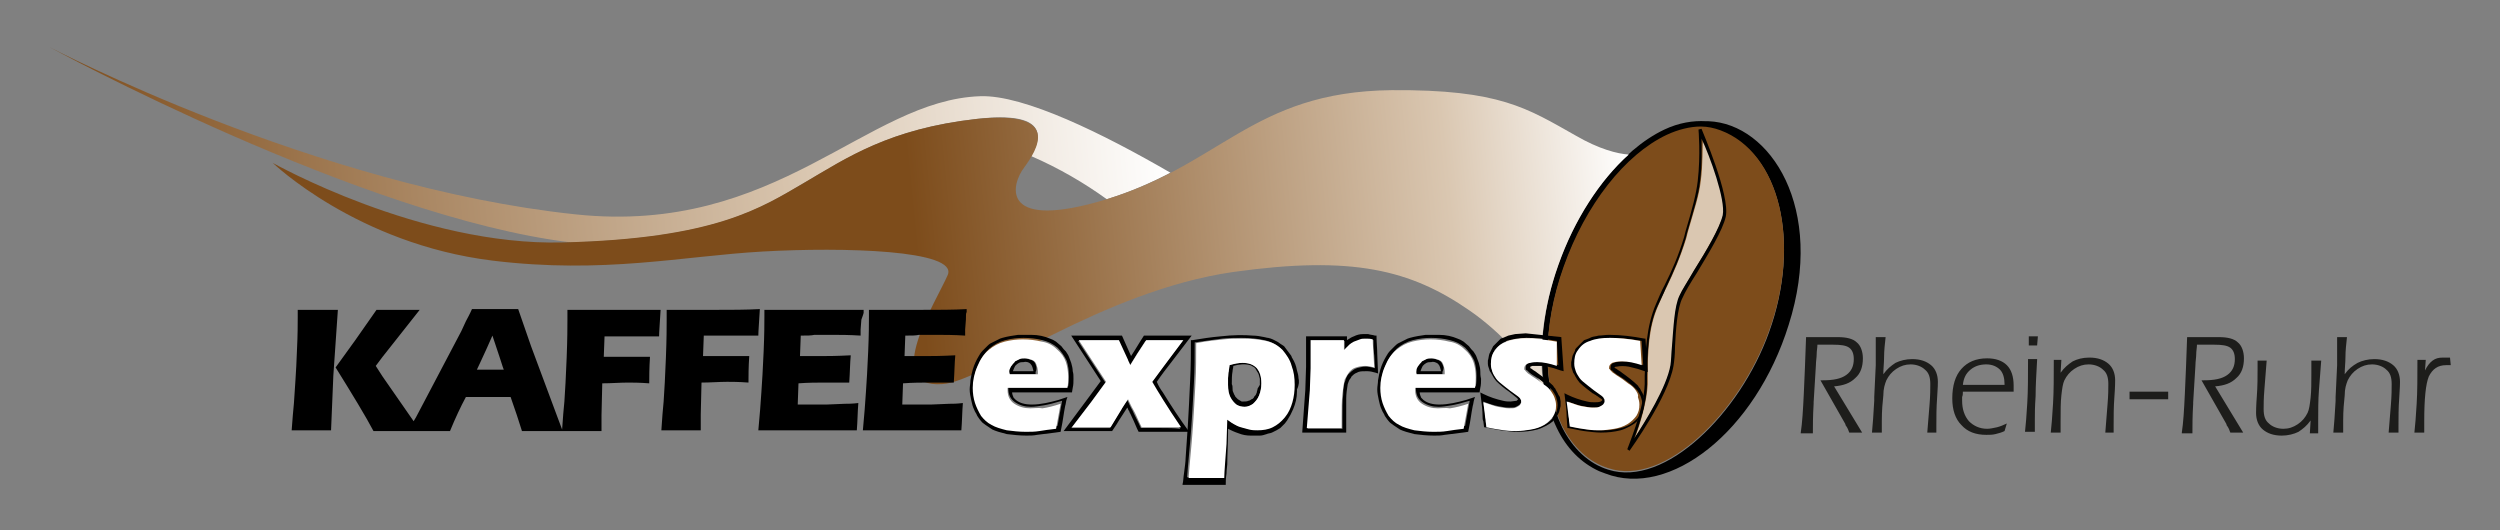
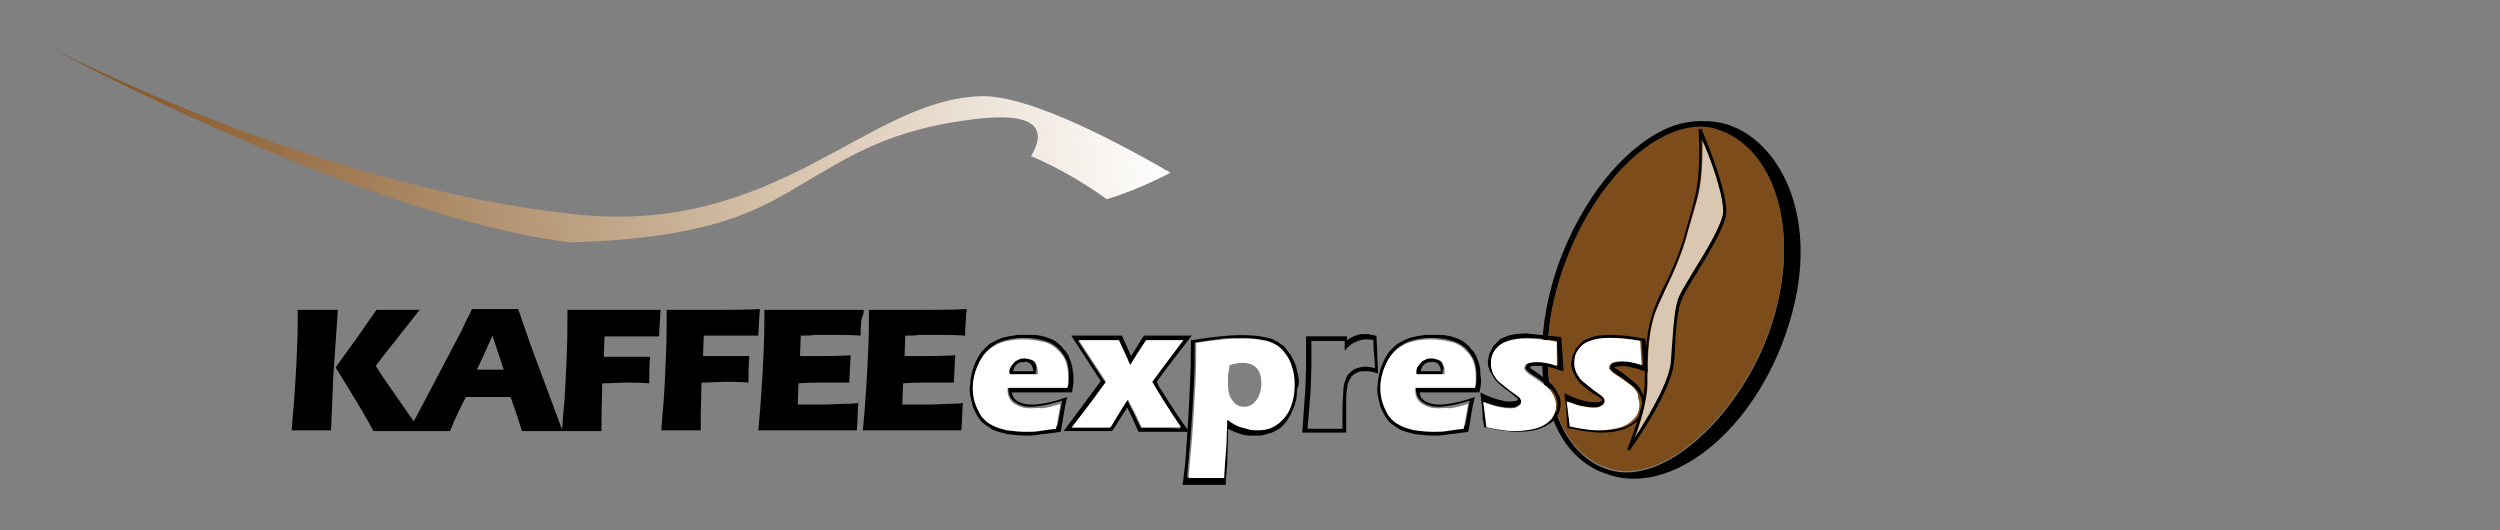
<svg xmlns="http://www.w3.org/2000/svg" version="1.1" id="Ebene_1" x="0px" y="0px" width="330px" height="70px" viewBox="0 0 330 70" style="enable-background:new 0 0 330 70;" xml:space="preserve">
  <rect x="0" y="0" width="330" height="70" fill="#808080" stroke="none" />
  <style type="text/css">
	.st0{fill:#7D4C1B;}
	.st1{fill:url(#SVGID_1_);}
	.st2{fill:url(#SVGID_00000181798328859831507690000010157947378307115166_);}
	.st3{fill:#DAC7B1;}
	.st4{fill:#FFFFFF;}
	.st5{fill:#1D1D1B;}
</style>
  <g>
    <g>
      <path d="M225.5,16c-0.1,0-0.2,0-0.3,0c-1.7-0.1-3.6,0.2-5.5,1.1c-5.7,2.7-11,9.5-14,17.8c-2.8,8-2.9,16-0.2,21.6    c1.3,2.7,3.2,4.6,5.6,5.7c0.3,0.1,0.5,0.2,0.8,0.3c8.5,3.3,19.8-5.5,24.2-19.6C241,27.5,233.7,16.3,225.5,16z M233.5,43.9    c-3.8,10.6-13.7,20.5-21.2,18.1c-2.6-0.8-4.7-2.8-6.1-5.6c-2.6-5.4-2.6-13.2,0.2-21c2.9-8.2,8.1-14.8,13.6-17.4    c1.6-0.7,3.1-1.1,4.5-1.1c0.9,0,1.8,0.2,2.6,0.5C234.9,20.1,237.8,32,233.5,43.9z" />
      <path class="st0" d="M227.1,17.2c-0.8-0.3-1.7-0.5-2.6-0.5c-1.4,0-3,0.4-4.5,1.1c-5.5,2.6-10.7,9.2-13.6,17.4    c-2.8,7.8-2.8,15.6-0.2,21c1.4,2.8,3.5,4.8,6.1,5.6c7.5,2.5,17.4-7.5,21.2-18.1C237.8,32,234.9,20.1,227.1,17.2z" />
      <g>
        <linearGradient id="SVGID_1_" gradientUnits="userSpaceOnUse" x1="7.563" y1="23.139" x2="153.075" y2="8.56">
          <stop offset="0" style="stop-color:#7D4C1B" />
          <stop offset="0.676" style="stop-color:#DAC7B1" />
          <stop offset="1" style="stop-color:#FFFFFF" />
        </linearGradient>
        <path class="st1" d="M106.2,24.1c5.7-3.3,11.2-7.1,22.7-8.4c9.4-1.1,8.7,2.4,7.2,4.9c3.7,1.6,7.1,3.6,10,5.7     c3.2-1,5.9-2.2,8.4-3.5c-8.8-5.1-19.3-10.3-25.1-10.1c-15.1,0.5-26.8,18.4-53.4,15.6C41.7,24.7,6.5,6.2,6.5,6.2     S47.8,28.7,75.4,32C94.7,31.4,100.6,27.4,106.2,24.1z" />
        <linearGradient id="SVGID_00000058567848447031191680000012525674401424964283_" gradientUnits="userSpaceOnUse" x1="37.462" y1="44.485" x2="215.608" y2="26.636">
          <stop offset="0.47" style="stop-color:#7D4C1B" />
          <stop offset="0.865" style="stop-color:#DAC7B1" />
          <stop offset="1" style="stop-color:#FFFFFF" />
        </linearGradient>
-         <path style="fill:url(#SVGID_00000058567848447031191680000012525674401424964283_);" d="M205.7,35c2.1-6,5.5-11.2,9.3-14.6     c-1.5-0.1-3.9-0.7-7-2.5c-6.4-3.6-10-6.1-24.3-6c-18.7,0.2-22.6,10.3-39,14.8c-12.7,3.5-11.2-2.4-9.5-4.6     c1.6-2.2,5.2-7.6-6.3-6.4c-11.5,1.3-17.1,5.1-22.7,8.4c-5.7,3.3-11.7,7.4-31.9,7.9c-18.8,0.5-38.3-10.5-38.3-10.5     S47.1,32.2,65,34.4c14.7,1.8,25.1-0.6,35.7-1.2c10.6-0.6,25.8-0.2,24.4,3.1c-1.4,3.3-8.9,15-0.7,14.4c5.3-0.3,21-12.3,38.4-14.8     c15.7-2.2,23.4-0.3,31.2,5.1c4.2,2.9,7.5,6.8,9.7,9.9C203.1,46.1,203.7,40.6,205.7,35z" />
        <g>
          <path class="st3" d="M224.5,23.9c-0.2,1.8-0.8,3.6-1.7,6.7l-0.2,0.8c-0.8,2.6-1.6,4.4-2.6,6.5c-0.4,0.7-0.7,1.5-1.1,2.4      c-1.3,2.9-1.4,6.2-1.4,9.3c0,0.4,0,0.7,0,1.1c-0.1,2.3-1,5.3-1.7,7.1c1.5-2.3,4.3-6.7,4.8-9.7c0.1-0.5,0.1-1.4,0.2-2.5      c0.2-2.3,0.3-5.2,1-6.7c0.3-0.7,1.1-1.9,1.9-3.3c1.5-2.5,3.4-5.6,3.8-7.3c0.5-2-1.7-7.8-2.7-10.2      C224.7,19.5,224.8,21.7,224.5,23.9z" />
          <path d="M224.6,17l-0.4,0.1c0,0,0.3,3.3-0.1,6.8c-0.2,1.7-0.7,3.6-1.6,6.6l-0.2,0.8c-0.8,2.6-1.6,4.4-2.6,6.4      c-0.4,0.7-0.7,1.5-1.1,2.4c-1.3,3-1.4,6.3-1.5,9.5c0,0.4,0,0.7,0,1.1c-0.1,3.4-2.3,8.5-2.3,8.6l0.3,0.2      c0.2-0.3,5.1-7.1,5.8-11.2c0.1-0.6,0.2-1.5,0.2-2.5c0.1-2.2,0.3-5.2,1-6.5c0.3-0.7,1-1.9,1.9-3.3c1.5-2.5,3.4-5.6,3.8-7.4      C228.4,25.8,224.7,17.3,224.6,17z M227.4,28.4c-0.4,1.7-2.2,4.8-3.8,7.3c-0.8,1.4-1.6,2.6-1.9,3.3c-0.7,1.4-0.8,4.3-1,6.7      c-0.1,1-0.1,1.9-0.2,2.5c-0.5,2.9-3.3,7.4-4.8,9.7c0.7-1.8,1.7-4.9,1.7-7.1c0-0.4,0-0.7,0-1.1c0.1-3.2,0.1-6.4,1.4-9.3      c0.4-0.9,0.8-1.6,1.1-2.4c1-2.1,1.8-3.9,2.6-6.5l0.2-0.8c0.9-3.1,1.5-4.9,1.7-6.7c0.3-2.3,0.2-4.4,0.2-5.7      C225.7,20.6,227.8,26.4,227.4,28.4z" />
        </g>
        <path d="M216.9,52.1c-0.1-0.3-0.3-0.5-0.4-0.8c-0.1-0.1-0.2-0.2-0.3-0.4c-0.6-0.6-1.4-1.2-2.1-1.7c-0.2-0.2-0.5-0.3-0.7-0.5     l-0.2-0.1c0,0-0.1-0.1-0.1-0.1c0,0,0,0,0,0c0.1-0.1,0.2-0.1,0.3-0.1c0.5-0.1,1-0.1,1.6,0c0.4,0.1,0.8,0.2,1.2,0.3     c0.3,0.1,0.6,0.2,0.9,0.3l0.4,0.1l-0.3-4.4l-0.1,0c-1.6-0.3-3.1-0.5-4.7-0.5c-0.5,0-1,0.1-1.4,0.1c-0.3,0.1-0.6,0.1-0.9,0.2     c-0.2,0.1-0.4,0.2-0.7,0.3l-0.3,0.1l-0.2,0.2l-0.2,0.2l-0.2,0.2l-0.2,0.2l-0.2,0.2c-0.1,0.1-0.2,0.2-0.2,0.4     c-0.1,0.2-0.2,0.4-0.3,0.6c-0.1,0.3-0.1,0.6-0.2,0.9c0,0.1,0,0.3,0,0.4c0,0.3,0.1,0.5,0.2,0.8c0,0.1,0.1,0.3,0.2,0.4     c0.1,0.2,0.2,0.4,0.4,0.7c0.1,0.1,0.2,0.3,0.3,0.4c0.5,0.5,1.2,1,1.7,1.4l0.2,0.1c0.1,0.1,0.2,0.1,0.3,0.2     c0.2,0.1,0.4,0.3,0.6,0.4l0,0c0.1,0.1,0.2,0.1,0.2,0.2c0,0.1-0.1,0.1-0.2,0.2c-0.3,0.1-0.5,0.1-0.8,0.1c-0.3,0-0.6,0-1-0.1     c-0.9-0.2-1.8-0.5-2.6-0.9l-0.4-0.2l0.1,0.8c0.1,0.8,0.2,1.6,0.2,2.4l0.1,1.4l0.1,0c0.6,0.1,1.4,0.3,2.1,0.4     c0.8,0.1,1.6,0.2,2.2,0.2c1,0,1.8-0.1,2.6-0.3c0.4-0.1,0.8-0.3,1.2-0.5c0.2-0.1,0.3-0.2,0.5-0.3l0.4-0.3l0.3-0.4l0.3-0.4l0.2-0.4     l0.1-0.4l0.1-0.4c0-0.2,0-0.4,0-0.6c0-0.2,0-0.4-0.1-0.6C217,52.4,217,52.2,216.9,52.1z M211.4,56.8c-0.4,0-1,0-1.7-0.1     c-0.7-0.1-1.4-0.2-2.3-0.4c0-0.3-0.1-0.7-0.1-1c0-0.4-0.1-0.9-0.2-1.5l-0.1-0.8c0.7,0.3,1.4,0.5,1.9,0.6c0.5,0.1,1,0.2,1.5,0.2     c0.4,0,0.7,0,0.9-0.1c0.2-0.1,0.4-0.2,0.5-0.3c0.1-0.1,0.2-0.3,0.2-0.4c0-0.1,0-0.2-0.1-0.4c-0.1-0.1-0.3-0.3-0.5-0.5     c-0.6-0.5-1.2-0.9-1.6-1.2c-0.5-0.4-0.8-0.7-1.1-1c-0.2-0.3-0.4-0.6-0.5-0.9c-0.1-0.3-0.2-0.7-0.2-1c0-0.6,0.2-1.2,0.5-1.8     c0.4-0.5,0.9-0.9,1.6-1.2c0.7-0.2,1.6-0.4,2.6-0.4c1,0,2.4,0.1,4,0.4l0.2,3.2c-0.9-0.4-1.8-0.5-2.6-0.5c-0.6,0-1,0.1-1.3,0.2     c-0.3,0.1-0.4,0.3-0.4,0.6c0,0.1,0,0.2,0,0.2c0,0.1,0.1,0.2,0.2,0.2c0.1,0.1,0.2,0.2,0.3,0.3c0.1,0.1,0.4,0.3,0.9,0.6     c0.5,0.3,0.8,0.6,1.1,0.8c0.4,0.3,0.7,0.6,1,0.9c0.2,0.3,0.4,0.6,0.5,0.9c0.1,0.3,0.2,0.7,0.2,1c0,0.5-0.1,1-0.4,1.5     c-0.3,0.4-0.7,0.8-1.2,1.1c-0.5,0.3-1.1,0.5-1.7,0.6C212.7,56.8,212.1,56.8,211.4,56.8z" />
        <path d="M153.5,51.8c-0.3-0.4-0.6-0.9-0.8-1.4c0.6-0.9,1.3-1.8,2-2.7l2.6-3.4l-1.3,0c-1.8,0-3.4,0-5,0l0,0l0,0     c-0.6,0.9-1.1,1.8-1.7,2.7l-1.2-2.7l0,0l-0.1,0c-0.3,0-0.5,0-0.8,0c-1.9,0-3.9,0-5.6,0l-0.2,0l3.9,6l-1.7,2.3l-3.2,4.3l0.6,0     c0.9,0,1.8,0,2.7,0c1.1,0,2.1,0,3.1,0l0,0l0,0c0.2-0.3,0.4-0.6,0.6-0.9c0.4-0.7,0.9-1.4,1.4-2.2c0.1,0.1,0.1,0.3,0.2,0.4     c0.1,0.1,0.1,0.3,0.2,0.4c0.3,0.6,0.6,1.3,0.9,2l0.2,0.4l0.1,0c0.7,0,1.6,0,2.5,0c1.3,0,2.6,0,3.9,0l0.2,0l-0.1-0.1     C155.8,55.4,154.6,53.6,153.5,51.8z M153.3,56.5c-1,0-1.9,0-2.7,0c-0.5-1.1-0.9-1.8-1.1-2.3c-0.3-0.5-0.5-1-0.7-1.4l-0.4,0.6     c-0.1,0.2-0.3,0.5-0.5,0.8l-1.4,2.3c-0.8,0-1.6,0-2.4,0c-0.9,0-1.8,0-2.7,0l2.6-3.4l1.9-2.6l-3.6-5.5c1.1,0,2.1,0,2.8,0     c1,0,1.8,0,2.5,0l1.2,2.6c0.1,0.2,0.2,0.4,0.3,0.7c0.6-1,1.3-2.1,2.1-3.3c0.7,0,1.5,0,2.4,0c0.9,0,1.7,0,2.5,0l-1.8,2.4     c-0.4,0.5-1.1,1.5-2.3,3.1c0.7,1.2,2,3.2,3.8,6.1C155,56.5,154.2,56.5,153.3,56.5z" />
        <path d="M205.7,52.1c-0.1-0.3-0.3-0.5-0.4-0.8c-0.1-0.1-0.2-0.2-0.3-0.4c-0.6-0.6-1.4-1.2-2.1-1.7c-0.2-0.2-0.5-0.3-0.7-0.5     l-0.2-0.1l0-0.2c0.1,0,0.2-0.1,0.3-0.1l1.6,0l1.2,0.3c0.3,0.1,0.6,0.2,0.9,0.3l0.4,0.1l-0.3-4.4l0-0.1l-4.7-0.5l-1.4,0.1     l-0.9,0.2l-0.7,0.3l-0.3,0.1l-0.2,0.2l-0.2,0.2l-0.2,0.2l-0.2,0.2l-0.2,0.2l-0.2,0.4l-0.3,0.6c-0.1,0.3-0.1,0.6-0.2,0.9     c0,0.1,0,0.3,0,0.4c0,0.3,0.1,0.5,0.2,0.8c0,0.1,0.1,0.3,0.2,0.4l0.4,0.7c0.1,0.1,0.2,0.3,0.3,0.4c0.5,0.5,1.1,1,1.7,1.4l1,0.8     l0,0c0.1,0.1,0.1,0.1,0.2,0.2l-0.2,0.2l-0.8,0.1c-0.3,0-0.6,0-1-0.1c-0.9-0.2-1.8-0.5-2.6-0.9l-0.4-0.2l0.1,0.8     c0.1,0.8,0.2,1.6,0.2,2.4c0,0.2,0,0.4,0.1,0.6l0.1,0.8l0.1,0c0.6,0.1,1.4,0.3,2.1,0.4c0.8,0.1,1.6,0.2,2.2,0.2     c1,0,1.8-0.1,2.6-0.3c0.4-0.1,0.8-0.3,1.2-0.5l0.5-0.3l0.4-0.3l0.3-0.4l0.3-0.4l0.2-0.4l0.1-0.4l0.1-0.4l0-0.6l-0.1-0.6     L205.7,52.1z M200.2,56.8c-0.4,0-1,0-1.7-0.1c-0.7-0.1-1.4-0.2-2.3-0.4c0-0.3-0.1-0.7-0.1-1c0-0.4-0.1-0.9-0.2-1.5l-0.1-0.8     c0.7,0.3,1.4,0.5,1.9,0.6c0.5,0.1,1,0.2,1.5,0.2c0.4,0,0.7,0,0.9-0.1c0.2-0.1,0.4-0.2,0.5-0.3c0.1-0.1,0.2-0.3,0.2-0.4     c0-0.1,0-0.2-0.1-0.4c-0.1-0.1-0.3-0.3-0.5-0.5c-0.6-0.5-1.2-0.9-1.6-1.2c-0.5-0.4-0.8-0.7-1.1-1c-0.2-0.3-0.4-0.6-0.5-0.9     c-0.1-0.3-0.2-0.7-0.2-1c0-0.6,0.2-1.2,0.5-1.8c0.4-0.5,0.9-0.9,1.6-1.2c0.7-0.2,1.6-0.4,2.6-0.4c1,0,2.4,0.1,4,0.4l0.2,3.2     c-0.9-0.4-1.8-0.5-2.6-0.5c-0.6,0-1,0.1-1.3,0.2c-0.3,0.1-0.4,0.3-0.4,0.6c0,0.1,0,0.2,0,0.2c0,0.1,0.1,0.2,0.2,0.2     c0.1,0.1,0.2,0.2,0.3,0.3c0.1,0.1,0.4,0.3,0.9,0.6c0.5,0.3,0.8,0.6,1.1,0.8c0.4,0.3,0.7,0.6,1,0.9c0.2,0.3,0.4,0.6,0.5,0.9     c0.1,0.3,0.2,0.7,0.2,1c0,0.5-0.1,1-0.4,1.5c-0.3,0.4-0.7,0.8-1.2,1.1c-0.5,0.3-1.1,0.5-1.7,0.6     C201.5,56.8,200.9,56.8,200.2,56.8z" />
        <path d="M181.8,46.8c0-0.8-0.1-1.6-0.1-2.4l0-0.1l-0.2,0c-0.3-0.1-0.6-0.1-0.9-0.2c-0.2,0-0.5,0-0.7,0c-0.4,0-0.8,0.1-1.2,0.3     c-0.3,0.1-0.6,0.3-0.9,0.5l0-0.5l-0.2,0c-0.5,0-1,0-1.5,0c-1.2,0-2.5,0-3.6,0l-0.1,0l0,0.1c0,0.6,0,1.2,0,1.8c0,0.6,0,1.3,0,2.1     l-0.1,3.1l-0.4,5.5l0,0.1l0.2,0c0.8,0,1.6,0,2.4,0c1,0,2.1,0,3.1,0l0.1,0l0-1c0-1.1,0-2.2,0-3.5c0-0.6,0.1-1.3,0.2-1.9     c0.1-0.3,0.2-0.6,0.4-0.8l0.1-0.2c0.2-0.2,0.4-0.4,0.7-0.5l0.2-0.1c0.3-0.1,0.6-0.1,1-0.1l0.2,0c0.4,0,0.7,0.1,1.1,0.2l0.3,0.1     L181.8,46.8z M177.6,50.2c-0.2,0.4-0.3,1-0.3,1.9c-0.1,0.9-0.1,1.9-0.1,3c0,0.4,0,0.9,0,1.5c-0.7,0-1.5,0-2.2,0     c-0.7,0-1.5,0-2.4,0l0.4-5l0.1-2.9c0-0.5,0-1.1,0-1.6c0-0.5,0-1.2,0-2.1c0.9,0,1.6,0,2.2,0c0.6,0,1.4,0,2.2,0l0,1.3     c0.3-0.3,0.5-0.6,0.7-0.7c0.2-0.2,0.4-0.3,0.6-0.4c0.2-0.1,0.5-0.2,0.8-0.3c0.3-0.1,0.5-0.1,0.8-0.1c0.3,0,0.6,0,0.9,0.1     c0,0.8,0,1.5,0.1,2l0.1,1.7c-0.4-0.1-0.8-0.2-1.2-0.2c-0.5,0-0.8,0.1-1.2,0.2c-0.3,0.1-0.6,0.3-0.9,0.6     C177.9,49.4,177.7,49.8,177.6,50.2z" />
        <g>
-           <path d="M165.9,48.6c-0.4-0.5-1-0.7-1.9-0.7c-0.5,0-1.1,0.1-1.7,0.3c-0.1,0.3-0.1,0.6-0.1,0.8c0,0.2,0,0.5-0.1,0.9      c0,0.4,0,0.7,0,0.9c0,0.6,0.1,1.1,0.3,1.6c0.2,0.4,0.5,0.7,0.8,1c0.3,0.2,0.7,0.3,1.1,0.3c0.4,0,0.8-0.1,1.1-0.4      c0.3-0.2,0.6-0.6,0.8-1.1c0.2-0.5,0.3-1,0.3-1.6C166.5,49.7,166.3,49.1,165.9,48.6z M166,51.3c0,0.2-0.1,0.3-0.1,0.5      c-0.1,0.2-0.1,0.3-0.2,0.4c-0.1,0.1-0.2,0.2-0.2,0.3c-0.1,0.1-0.2,0.2-0.3,0.2c-0.1,0.1-0.3,0.2-0.4,0.2      c-0.2,0.1-0.4,0.1-0.7,0.1l-0.2,0c-0.2-0.1-0.3-0.2-0.5-0.3l-0.2-0.2c-0.1-0.1-0.2-0.2-0.2-0.3c-0.1-0.1-0.1-0.2-0.2-0.4      c-0.1-0.2-0.1-0.3-0.1-0.5c0-0.2,0-0.4-0.1-0.6c0-0.6,0-1.2,0.1-1.7c0-0.2,0.1-0.5,0.1-0.7c0.7-0.2,1.5-0.3,2.2-0.1      c0.1,0,0.2,0.1,0.4,0.2c0.2,0.1,0.3,0.2,0.4,0.4c0.1,0.2,0.2,0.3,0.3,0.5c0.1,0.2,0.1,0.4,0.2,0.7c0,0.3,0,0.5,0,0.8L166,51.3z" />
-         </g>
+           </g>
        <path d="M171.4,49.9c0-0.3-0.1-0.7-0.2-1c-0.1-0.6-0.3-1.1-0.6-1.6c-0.1-0.1-0.1-0.3-0.2-0.4c-0.3-0.4-0.6-0.8-0.9-1.2l-0.3-0.2     c-0.2-0.1-0.4-0.3-0.6-0.4c-0.4-0.2-0.7-0.4-1.2-0.5c-0.2,0-0.4-0.1-0.5-0.1c-0.5-0.1-1-0.2-1.5-0.2c-1.2-0.1-2.6-0.1-4.3,0.1     c-1.2,0.1-2.5,0.3-3.7,0.5l-0.2,0l0,0.1c0,1.4,0,3.3-0.1,5.2c-0.1,2.2-0.2,4.3-0.3,5.9c-0.1,1.5-0.2,3-0.3,4.4     c0,0.4-0.1,1.1-0.2,1.9c-0.1,0.6-0.1,1.2-0.2,1.5l0,0.1l0.5,0c0.5,0,1,0,1.6,0c1.1,0,2.3,0,3.4,0l0.2,0v-0.1c0-0.2,0-0.8,0.1-1.4     c0-0.5,0.1-1,0.1-1.2c0-1.3,0.1-2.7,0.1-4l0-0.7c0.4,0.2,0.8,0.4,1.4,0.6c0.5,0.2,1,0.3,1.6,0.3c0.4,0,0.8,0,1.2,0     c0.3,0,0.6-0.1,0.9-0.2c0.2-0.1,0.5-0.1,0.7-0.2c0.2-0.1,0.4-0.2,0.6-0.3l0.5-0.3c0.2-0.2,0.4-0.4,0.6-0.6l0.3-0.4     c0.1-0.2,0.2-0.3,0.3-0.5c0.2-0.3,0.3-0.6,0.5-1c0.3-0.7,0.5-1.5,0.5-2.3l0-0.3C171.5,50.8,171.5,50.3,171.4,49.9z M161.7,58.5     c-0.1,1.5-0.3,3.8-0.3,4.5c-0.9,0-1.6,0-2.3,0c-0.5,0-1.3,0-2.4,0c0.1-1.5,0.4-4.4,0.5-5.9c0.2-2.6,0.3-4.9,0.4-6.6     c0.1-1.8,0.1-3.6,0.1-5.3c1.5-0.2,2.7-0.4,3.6-0.5c0.9-0.1,1.7-0.1,2.6-0.1c1.1,0,2.1,0.1,3,0.3c0.9,0.2,1.7,0.6,2.2,1.2     c0.6,0.6,1,1.3,1.3,2.1c0.3,0.8,0.4,1.6,0.4,2.5c0,0.8-0.1,1.6-0.3,2.3c-0.2,0.7-0.6,1.4-1,2c-0.5,0.6-1,1-1.6,1.3     c-0.6,0.3-1.3,0.4-2,0.4c-0.4,0-0.8,0-1.1-0.1c-0.4-0.1-0.8-0.2-1.1-0.3c-0.4-0.1-0.7-0.3-0.9-0.4c-0.2-0.1-0.5-0.3-0.9-0.6     L161.7,58.5z" />
        <path class="st4" d="M205.5,45.1c-1.6-0.3-3-0.4-4-0.4c-1,0-1.9,0.1-2.6,0.4c-0.7,0.2-1.2,0.6-1.6,1.2c-0.4,0.5-0.5,1.1-0.5,1.8     c0,0.4,0.1,0.7,0.2,1c0.1,0.3,0.3,0.6,0.5,0.9c0.2,0.3,0.6,0.6,1.1,1c0.5,0.4,1,0.8,1.6,1.2c0.3,0.2,0.5,0.4,0.5,0.5     c0.1,0.1,0.1,0.2,0.1,0.4c0,0.1-0.1,0.3-0.2,0.4c-0.1,0.1-0.3,0.2-0.5,0.3c-0.2,0.1-0.5,0.1-0.9,0.1c-0.4,0-0.9-0.1-1.5-0.2     c-0.5-0.1-1.2-0.4-1.9-0.6l0.1,0.8c0.1,0.6,0.1,1.1,0.2,1.5c0,0.4,0.1,0.7,0.1,1c0.9,0.2,1.6,0.3,2.3,0.4     c0.7,0.1,1.2,0.1,1.7,0.1c0.6,0,1.3-0.1,1.9-0.2c0.6-0.1,1.2-0.3,1.7-0.6c0.5-0.3,0.9-0.7,1.2-1.1c0.3-0.5,0.4-0.9,0.4-1.5     c0-0.4-0.1-0.7-0.2-1c-0.1-0.3-0.3-0.6-0.5-0.9c-0.2-0.3-0.5-0.6-1-0.9c-0.3-0.2-0.6-0.5-1.1-0.8c-0.5-0.3-0.7-0.5-0.9-0.6     c-0.1-0.1-0.2-0.2-0.3-0.3c-0.1-0.1-0.1-0.2-0.2-0.2c0-0.1,0-0.2,0-0.2c0-0.2,0.1-0.4,0.4-0.6c0.3-0.1,0.7-0.2,1.3-0.2     c0.8,0,1.7,0.2,2.6,0.5L205.5,45.1z" />
        <path class="st4" d="M215.9,51.5c-0.2-0.3-0.5-0.6-1-0.9c-0.3-0.2-0.6-0.5-1.1-0.8c-0.5-0.3-0.7-0.5-0.9-0.6     c-0.1-0.1-0.2-0.2-0.3-0.3c-0.1-0.1-0.1-0.2-0.2-0.2c0-0.1,0-0.2,0-0.2c0-0.2,0.1-0.4,0.4-0.6c0.3-0.1,0.7-0.2,1.3-0.2     c0.8,0,1.7,0.2,2.6,0.5l-0.2-3.2c-1.6-0.3-3-0.4-4-0.4c-1,0-1.9,0.1-2.6,0.4c-0.7,0.2-1.2,0.6-1.6,1.2c-0.4,0.5-0.5,1.1-0.5,1.8     c0,0.4,0.1,0.7,0.2,1c0.1,0.3,0.3,0.6,0.5,0.9c0.2,0.3,0.6,0.6,1.1,1c0.5,0.4,1,0.8,1.6,1.2c0.3,0.2,0.5,0.4,0.5,0.5     c0.1,0.1,0.1,0.2,0.1,0.4c0,0.1-0.1,0.3-0.2,0.4c-0.1,0.1-0.3,0.2-0.5,0.3c-0.2,0.1-0.5,0.1-0.9,0.1c-0.4,0-0.9-0.1-1.5-0.2     c-0.5-0.1-1.2-0.4-1.9-0.6l0.1,0.8c0.1,0.6,0.1,1.1,0.2,1.5c0,0.4,0.1,0.7,0.1,1c0.9,0.2,1.6,0.3,2.3,0.4     c0.7,0.1,1.2,0.1,1.7,0.1c0.6,0,1.3-0.1,1.9-0.2c0.6-0.1,1.2-0.3,1.7-0.6c0.5-0.3,0.9-0.7,1.2-1.1c0.3-0.5,0.4-0.9,0.4-1.5     c0-0.4-0.1-0.7-0.2-1C216.3,52.1,216.1,51.8,215.9,51.5z" />
        <path class="st4" d="M152.1,50.4c1.2-1.6,1.9-2.6,2.3-3.1l1.8-2.4c-0.8,0-1.6,0-2.5,0c-0.9,0-1.7,0-2.4,0     c-0.8,1.2-1.5,2.3-2.1,3.3c-0.1-0.3-0.3-0.6-0.3-0.7l-1.2-2.6c-0.6,0-1.5,0-2.5,0c-0.8,0-1.7,0-2.8,0l3.6,5.5l-1.9,2.6l-2.6,3.4     c0.9,0,1.8,0,2.7,0c0.8,0,1.6,0,2.4,0l1.4-2.3c0.2-0.4,0.4-0.6,0.5-0.8l0.4-0.6c0.2,0.4,0.4,0.9,0.7,1.4c0.3,0.5,0.6,1.3,1.1,2.3     c0.8,0,1.7,0,2.7,0c0.8,0,1.7,0,2.5,0C154,53.6,152.8,51.6,152.1,50.4z" />
-         <path class="st4" d="M181.2,44.8c-0.3-0.1-0.6-0.1-0.9-0.1c-0.3,0-0.6,0-0.8,0.1c-0.3,0.1-0.5,0.2-0.8,0.3     c-0.2,0.1-0.5,0.3-0.6,0.4c-0.2,0.2-0.4,0.4-0.7,0.7l0-1.3c-0.8,0-1.5,0-2.2,0c-0.5,0-1.3,0-2.2,0c0,0.8,0,1.5,0,2.1     c0,0.5,0,1.1,0,1.6l-0.1,2.9l-0.4,5c0.8,0,1.6,0,2.4,0c0.7,0,1.5,0,2.2,0c0-0.6,0-1.1,0-1.5c0-1.1,0-2.1,0.1-3     c0.1-0.9,0.2-1.5,0.3-1.9c0.2-0.4,0.4-0.7,0.6-1c0.3-0.3,0.5-0.5,0.9-0.6c0.3-0.1,0.7-0.2,1.2-0.2c0.4,0,0.8,0.1,1.2,0.2     l-0.1-1.7C181.3,46.3,181.2,45.6,181.2,44.8z" />
        <path class="st4" d="M169.3,46.2c-0.6-0.6-1.3-1-2.2-1.2c-0.9-0.2-1.9-0.3-3-0.3c-0.9,0-1.7,0-2.6,0.1c-0.9,0.1-2.1,0.2-3.6,0.5     c0,1.8,0,3.5-0.1,5.3c-0.1,1.8-0.2,4-0.4,6.6c-0.1,1.5-0.4,4.3-0.5,5.9c1,0,1.8,0,2.4,0c0.6,0,1.4,0,2.3,0c0-0.7,0.2-3.1,0.3-4.5     l0.1-3.2c0.4,0.3,0.7,0.5,0.9,0.6c0.2,0.1,0.5,0.3,0.9,0.4c0.4,0.1,0.7,0.2,1.1,0.3c0.4,0.1,0.8,0.1,1.1,0.1c0.7,0,1.4-0.1,2-0.4     c0.6-0.3,1.1-0.7,1.6-1.3c0.5-0.6,0.8-1.3,1-2c0.2-0.7,0.3-1.5,0.3-2.3c0-0.9-0.1-1.7-0.4-2.5C170.3,47.5,169.8,46.8,169.3,46.2z      M166.2,52.2c-0.2,0.5-0.5,0.8-0.8,1.1c-0.3,0.2-0.7,0.4-1.1,0.4c-0.4,0-0.8-0.1-1.1-0.3c-0.3-0.2-0.6-0.6-0.8-1     c-0.2-0.4-0.3-0.9-0.3-1.6c0-0.2,0-0.5,0-0.9c0-0.4,0-0.7,0.1-0.9c0-0.2,0.1-0.5,0.1-0.8c0.7-0.2,1.2-0.3,1.7-0.3     c0.8,0,1.4,0.2,1.9,0.7c0.4,0.5,0.6,1.1,0.6,2C166.5,51.2,166.4,51.7,166.2,52.2z" />
        <path d="M195.4,49c0-0.4-0.1-0.7-0.2-1.1c-0.1-0.3-0.2-0.5-0.3-0.8c-0.1-0.3-0.3-0.5-0.4-0.7c-0.2-0.2-0.4-0.4-0.6-0.7     c-0.2-0.2-0.5-0.4-0.7-0.6c-0.3-0.2-0.5-0.3-0.8-0.4c-0.7-0.3-1.5-0.5-2.5-0.5c-0.6,0-1.1,0-1.7,0c-0.7,0.1-1.4,0.2-2.1,0.4     l-0.3,0.1c-0.4,0.2-0.8,0.4-1.2,0.6c-0.2,0.1-0.4,0.3-0.5,0.4c-0.2,0.2-0.4,0.4-0.6,0.6c-0.2,0.2-0.4,0.5-0.5,0.7     c-0.3,0.5-0.6,1.1-0.8,1.8l-0.1,0.4c-0.1,0.3-0.1,0.6-0.2,1c0,0.4-0.1,0.8-0.1,1.2c0,0.5,0.1,0.9,0.2,1.4     c0.1,0.5,0.2,0.9,0.4,1.3c0.1,0.3,0.3,0.5,0.4,0.8c0.2,0.3,0.4,0.6,0.7,0.9l0.4,0.3c0.3,0.2,0.6,0.4,0.9,0.6     c0.2,0.1,0.5,0.2,0.8,0.3c0.4,0.1,0.7,0.2,1.1,0.3c0.8,0.1,1.7,0.2,2.6,0.2c0.5,0,0.9,0,1.4-0.1c0.7-0.1,1.5-0.2,2.4-0.3l0.7-0.1     l0.1-0.5c0.2-0.9,0.3-1.9,0.5-2.9c0.1-0.3,0.1-0.6,0.2-0.9l0.1-0.3l-1.2,0.4c-1.1,0.3-2.3,0.6-3.5,0.6c-0.9,0-1.6-0.2-2.1-0.6     c-0.1-0.1-0.2-0.2-0.3-0.3c-0.1-0.2-0.2-0.5-0.2-0.7l7.8,0h0.1l0.1-0.6c0.1-0.4,0.1-0.8,0.1-1.2C195.4,49.6,195.4,49.3,195.4,49z      M186.8,56.6c-0.8-0.1-1.4-0.3-2-0.7c-0.5-0.3-1-0.7-1.4-1.2c-0.4-0.5-0.7-1-0.8-1.7c-0.2-0.6-0.3-1.3-0.3-2c0-1,0.2-1.9,0.6-2.8     c0.4-0.9,0.9-1.6,1.5-2.2c0.6-0.5,1.3-0.9,2.1-1.1c0.8-0.2,1.6-0.3,2.4-0.3c0.9,0,1.7,0.1,2.5,0.3c0.8,0.2,1.4,0.5,2,1     c0.5,0.5,0.9,1.1,1.2,1.7c0.2,0.6,0.3,1.3,0.3,2c0,0.4,0,0.9-0.1,1.4l-7.9,0c0,0.1,0,0.2,0,0.3c0,0.8,0.3,1.4,0.9,1.8     c0.6,0.4,1.3,0.6,2.1,0.6c0.5,0,1.1-0.1,1.7-0.2c0.6-0.1,1.4-0.3,2.4-0.6c-0.1,0.5-0.3,1.6-0.6,3.3c-0.9,0.2-1.6,0.3-2.2,0.3     c-0.6,0.1-1.2,0.1-1.8,0.1C188.4,56.8,187.5,56.8,186.8,56.6z" />
        <g>
          <path d="M190.4,48.1c-0.1-0.3-0.3-0.5-0.6-0.6c-0.3-0.1-0.6-0.2-0.9-0.2c-0.2,0-0.4,0-0.7,0.1c-0.2,0.1-0.4,0.2-0.6,0.3      c-0.2,0.1-0.3,0.3-0.4,0.5c-0.1,0.2-0.2,0.4-0.3,0.5c-0.1,0.2-0.1,0.4-0.2,0.7h3.7c0-0.1,0-0.2,0-0.3      C190.6,48.7,190.6,48.4,190.4,48.1z M189.8,48L189.8,48c0.3,0.3,0.3,0.6,0.4,0.9l0,0.1h-2.7c0.1-0.3,0.2-0.5,0.3-0.7      c0.2-0.2,0.3-0.3,0.5-0.4c0.2-0.1,0.4-0.1,0.6-0.1C189.2,47.7,189.5,47.8,189.8,48z" />
        </g>
        <path class="st4" d="M189.8,53.9c-0.8,0-1.5-0.2-2.1-0.6c-0.6-0.4-0.9-1-0.9-1.8c0-0.1,0-0.2,0-0.3l7.9,0c0.1-0.5,0.1-1,0.1-1.4     c0-0.7-0.1-1.4-0.3-2c-0.2-0.6-0.6-1.2-1.2-1.7c-0.5-0.5-1.2-0.9-2-1c-0.8-0.2-1.6-0.3-2.5-0.3c-0.8,0-1.6,0.1-2.4,0.3     c-0.8,0.2-1.5,0.6-2.1,1.1c-0.6,0.5-1.1,1.2-1.5,2.2c-0.4,0.9-0.6,1.9-0.6,2.8c0,0.7,0.1,1.4,0.3,2c0.2,0.6,0.5,1.2,0.8,1.7     c0.4,0.5,0.8,0.9,1.4,1.2c0.5,0.3,1.2,0.5,2,0.7c0.8,0.1,1.6,0.2,2.5,0.2c0.6,0,1.2,0,1.8-0.1c0.6-0.1,1.3-0.2,2.2-0.3     c0.3-1.7,0.5-2.8,0.6-3.3c-0.9,0.3-1.7,0.5-2.4,0.6C190.8,53.8,190.3,53.9,189.8,53.9z M187,48.7c0.1-0.2,0.1-0.3,0.3-0.5     c0.1-0.2,0.3-0.3,0.4-0.5c0.2-0.1,0.4-0.2,0.6-0.3c0.2-0.1,0.4-0.1,0.7-0.1c0.3,0,0.6,0.1,0.9,0.2c0.3,0.1,0.5,0.3,0.6,0.6     c0.1,0.3,0.2,0.6,0.2,1c0,0.1,0,0.2,0,0.3h-3.7C186.9,49.1,187,48.9,187,48.7z" />
        <path d="M141.6,49c0-0.4-0.1-0.7-0.2-1.1c-0.1-0.3-0.2-0.5-0.3-0.8c-0.1-0.3-0.3-0.5-0.4-0.7c-0.2-0.2-0.4-0.4-0.6-0.7     c-0.2-0.2-0.5-0.4-0.7-0.6c-0.3-0.2-0.5-0.3-0.8-0.4c-0.7-0.3-1.5-0.5-2.5-0.5c-0.6,0-1.1,0-1.7,0c-0.7,0.1-1.4,0.2-2.1,0.4     l-0.3,0.1c-0.4,0.2-0.8,0.4-1.2,0.6c-0.2,0.1-0.4,0.3-0.5,0.4c-0.2,0.2-0.4,0.4-0.6,0.6c-0.2,0.2-0.4,0.5-0.5,0.7     c-0.3,0.5-0.6,1.1-0.8,1.8l-0.1,0.4c-0.1,0.3-0.1,0.6-0.2,1c0,0.4-0.1,0.8-0.1,1.2c0,0.5,0.1,0.9,0.2,1.4     c0.1,0.5,0.2,0.9,0.4,1.3c0.1,0.3,0.3,0.5,0.4,0.8c0.2,0.3,0.4,0.6,0.7,0.9l0.4,0.3c0.3,0.2,0.6,0.4,0.9,0.6     c0.2,0.1,0.5,0.2,0.8,0.3c0.4,0.1,0.7,0.2,1.1,0.3c0.8,0.1,1.7,0.2,2.6,0.2c0.5,0,0.9,0,1.4-0.1c0.7-0.1,1.5-0.2,2.4-0.3l0.7-0.1     l0.1-0.5c0.2-0.9,0.3-1.9,0.5-2.9c0.1-0.3,0.1-0.6,0.2-0.9l0.1-0.3l-1.2,0.4c-1.1,0.3-2.3,0.6-3.5,0.6c-0.9,0-1.6-0.2-2.1-0.6     c-0.1-0.1-0.2-0.2-0.3-0.3c-0.1-0.2-0.2-0.5-0.2-0.7l7.8,0h0.1l0.1-0.6c0.1-0.4,0.1-0.8,0.1-1.2C141.7,49.6,141.7,49.3,141.6,49z      M133,56.6c-0.8-0.1-1.4-0.3-2-0.7c-0.5-0.3-1-0.7-1.4-1.2c-0.4-0.5-0.7-1-0.8-1.7c-0.2-0.6-0.3-1.3-0.3-2c0-1,0.2-1.9,0.6-2.8     c0.4-0.9,0.9-1.6,1.5-2.2c0.6-0.5,1.3-0.9,2.1-1.1c0.8-0.2,1.6-0.3,2.4-0.3c0.9,0,1.7,0.1,2.5,0.3c0.8,0.2,1.4,0.5,2,1     c0.5,0.5,0.9,1.1,1.2,1.7c0.2,0.6,0.3,1.3,0.3,2c0,0.4,0,0.9-0.1,1.4l-7.9,0c0,0.1,0,0.2,0,0.3c0,0.8,0.3,1.4,0.9,1.8     c0.6,0.4,1.3,0.6,2.1,0.6c0.5,0,1.1-0.1,1.7-0.2c0.6-0.1,1.4-0.3,2.4-0.6c-0.1,0.5-0.3,1.6-0.6,3.3c-0.9,0.2-1.6,0.3-2.2,0.3     c-0.6,0.1-1.2,0.1-1.8,0.1C134.6,56.8,133.8,56.8,133,56.6z" />
        <g>
          <path d="M136.7,48.1c-0.1-0.3-0.3-0.5-0.6-0.6c-0.3-0.1-0.6-0.2-0.9-0.2c-0.2,0-0.4,0-0.7,0.1c-0.2,0.1-0.4,0.2-0.6,0.3      c-0.2,0.1-0.3,0.3-0.4,0.5c-0.1,0.2-0.2,0.4-0.3,0.5c-0.1,0.2-0.1,0.4-0.2,0.7h3.7c0-0.1,0-0.2,0-0.3      C136.9,48.7,136.8,48.4,136.7,48.1z M136,48L136,48c0.3,0.3,0.3,0.6,0.4,0.9l0,0.1h-2.7c0.1-0.3,0.2-0.5,0.3-0.7      c0.2-0.2,0.3-0.3,0.5-0.4c0.2-0.1,0.4-0.1,0.6-0.1C135.4,47.7,135.8,47.8,136,48z" />
        </g>
        <path class="st4" d="M136,53.9c-0.8,0-1.5-0.2-2.1-0.6c-0.6-0.4-0.9-1-0.9-1.8c0-0.1,0-0.2,0-0.3l7.9,0c0.1-0.5,0.1-1,0.1-1.4     c0-0.7-0.1-1.4-0.3-2c-0.2-0.6-0.6-1.2-1.2-1.7c-0.5-0.5-1.2-0.9-2-1c-0.8-0.2-1.6-0.3-2.5-0.3c-0.8,0-1.6,0.1-2.4,0.3     c-0.8,0.2-1.5,0.6-2.1,1.1c-0.6,0.5-1.1,1.2-1.5,2.2c-0.4,0.9-0.6,1.9-0.6,2.8c0,0.7,0.1,1.4,0.3,2c0.2,0.6,0.5,1.2,0.8,1.7     c0.4,0.5,0.8,0.9,1.4,1.2c0.5,0.3,1.2,0.5,2,0.7c0.8,0.1,1.6,0.2,2.5,0.2c0.6,0,1.2,0,1.8-0.1c0.6-0.1,1.3-0.2,2.2-0.3     c0.3-1.7,0.5-2.8,0.6-3.3c-0.9,0.3-1.7,0.5-2.4,0.6C137.1,53.8,136.5,53.9,136,53.9z M133.3,48.7c0.1-0.2,0.1-0.3,0.3-0.5     c0.1-0.2,0.3-0.3,0.4-0.5c0.2-0.1,0.4-0.2,0.6-0.3c0.2-0.1,0.4-0.1,0.7-0.1c0.3,0,0.6,0.1,0.9,0.2c0.3,0.1,0.5,0.3,0.6,0.6     c0.1,0.3,0.2,0.6,0.2,1c0,0.1,0,0.2,0,0.3h-3.7C133.2,49.1,133.2,48.9,133.3,48.7z" />
        <g>
          <path d="M42,40.9c-0.5,0-1.4,0-2.7,0v1c0,0.8,0,2.3-0.1,4.3c-0.1,3-0.3,5.3-0.4,7c-0.1,1-0.2,2.2-0.3,3.6c1.4,0,2.3,0,2.7,0      l2.5,0l0.3-7.2l0.6-8.7C43.2,40.9,42.3,40.9,42,40.9z" />
          <path d="M81.4,40.9c-2,0-4.2,0-6.5,0v1.3c0,0.9,0,2.5-0.1,5c-0.1,2.5-0.2,4.4-0.3,5.8c-0.1,0.9-0.2,2.2-0.3,3.7l-0.6-1.6      l-3.5-9.4l-1.7-4.9c-0.9,0-2,0-3.1,0c-0.6,0-1.6,0-3,0c-0.3,0.7-0.6,1.2-0.8,1.6l-0.6,1.3l-6,11.4l-0.3,0.5l-4.1-5.9l-0.9-1.4      l0.9-1.2l4.9-6.2c-1.7,0-2.7,0-2.8,0c-0.5,0-1.5,0-2.9,0l-0.7,1l-2.1,3l-2.6,3.6c2.3,3.7,4,6.5,5,8.4c1.5,0,2.5,0,3.2,0l1.4,0      l0,0c0.2,0,0.4,0,0.6,0l0.8,0l0,0c0.6,0,1.1,0,1.4,0c0.3,0,1.2,0,2.7,0c0.7-1.7,1.4-3.2,2.1-4.5h5.9c0.6,1.7,1.1,3.2,1.5,4.5      c1.3,0,2.2,0,2.9,0c0.3,0,1.1,0,2.4,0c0,0,0,0,0,0c0,0,0,0,0,0c0,0,0,0,0,0l0,0c1.6,0,2.5,0,2.7,0l2.5,0v-0.5l0-1.6l0.1-4.2      c1.2,0,2.3-0.1,3.4-0.1c0.6,0,1.5,0,2.8,0.1c0-0.8,0-2,0.1-3.5c-1.1,0-2,0-2.5,0h-1.9l-1.7,0l0.1-2.7c1.3,0,2.1,0,2.3,0h2.3      l0.8,0l0.8,0l1,0c0-0.6,0.1-1.7,0.2-3.5C85.4,40.9,83.5,40.9,81.4,40.9z M62.9,48.9c0,0,0.9-1.9,1.3-2.8      c0.4-0.9,0.8-1.8,0.8-1.8s0.7,2.1,1,3c0.3,1,0.5,1.5,0.5,1.5H62.9z" />
          <path d="M94.5,40.9c-2,0-4.2,0-6.5,0v1.3c0,0.9,0,2.5-0.1,5c-0.1,2.5-0.2,4.4-0.3,5.8c-0.1,1-0.2,2.2-0.3,3.8c1.6,0,2.5,0,2.7,0      l2.5,0v-0.5l0-1.6l0.1-4.2c1.2,0,2.3-0.1,3.4-0.1c0.6,0,1.5,0,2.8,0.1c0-0.8,0-2,0.1-3.5c-1.1,0-2,0-2.5,0h-1.9l-1.7,0l0.1-2.7      c1.3,0,2.1,0,2.3,0h2.3l0.8,0l0.8,0l1,0c0-0.6,0.1-1.7,0.2-3.5C98.4,40.9,96.5,40.9,94.5,40.9z" />
          <path d="M114,41.3l0-0.4c-1.8,0-4,0-6.4,0c-2.6,0-4.8,0-6.7,0l0,1c0,0.7,0,2.2-0.1,4.5c-0.1,2.2-0.2,4.1-0.3,5.4      c-0.1,1.4-0.2,3-0.4,5l1.7,0l5.1,0c2.3,0,4.3,0,6.2,0c0.1-1.2,0.1-2.4,0.2-3.6c-0.8,0.1-1.4,0.1-1.8,0.1l-2.4,0.1      c-1.2,0-2.1,0-2.5,0h-1.3l0.1-2.8c1.3-0.1,2.5-0.1,3.6-0.1c0.7,0,1.8,0,3.1,0c0.1-1.4,0.1-2.6,0.2-3.6c-1.9,0.1-3,0.1-3.5,0.1      c-1.2,0-2.3,0-3.2,0l0.1-2.7c0.8,0,1.4,0,1.8-0.1c0.4,0,1.2,0,2.3,0c1,0,2.3,0,3.8,0.1c0-0.3,0-0.6,0-0.8l0.1-1.3      C113.9,41.7,114,41.3,114,41.3z" />
          <path d="M121.4,40.9c-2.6,0-4.8,0-6.7,0l0,1c0,0.7,0,2.2-0.1,4.5c-0.1,2.2-0.2,4.1-0.3,5.4c-0.1,1.4-0.2,3-0.4,5l1.7,0l5.1,0      c2.3,0,4.3,0,6.2,0c0.1-1.2,0.1-2.4,0.2-3.6c-0.8,0.1-1.4,0.1-1.8,0.1l-2.4,0.1c-1.2,0-2.1,0-2.5,0h-1.3l0.1-2.8      c1.3-0.1,2.5-0.1,3.6-0.1c0.7,0,1.8,0,3.1,0c0.1-1.4,0.1-2.6,0.2-3.6c-1.9,0.1-3,0.1-3.5,0.1c-1.2,0-2.3,0-3.2,0l0.1-2.7      c0.8,0,1.4,0,1.8-0.1c0.4,0,1.2,0,2.3,0c1,0,2.3,0,3.8,0.1c0-0.3,0-0.6,0-0.8l0.1-1.3c0-0.6,0-0.9,0.1-1l0-0.4      C125.9,40.9,123.8,40.9,121.4,40.9z" />
        </g>
      </g>
    </g>
-     <path class="st5" d="M237.7,57.1c0.2-1.3,0.3-3,0.4-5.1c0.1-2.1,0.2-4.6,0.3-7.5h4.2c1.1,0,2,0.2,2.5,0.7c0.5,0.4,0.8,1.2,0.8,2.1   c0,1.1-0.3,2-1,2.6c-0.7,0.7-1.6,1-2.8,1.1l3.7,6.1h-1.7c-0.1-0.3-0.2-0.6-0.5-1l0-0.1l-3.3-5.8h0.3c1.4,0,2.4-0.2,3.1-0.7   c0.7-0.5,1-1.2,1-2.1c0-0.7-0.2-1.2-0.6-1.5c-0.4-0.3-1.1-0.4-2.1-0.4h-2.1c0,0.4-0.1,0.8-0.1,1.3c0,0.4-0.1,0.9-0.1,1.4l-0.3,4.9   l0,0.2c-0.1,1.6-0.1,2.9-0.1,3.9H237.7z M254.4,57.1c0.1-1.3,0.2-2.6,0.3-3.7c0.1-1.2,0.1-2.1,0.1-2.7c0-0.9-0.2-1.5-0.7-1.9   c-0.4-0.4-1.1-0.7-1.9-0.7c-0.7,0-1.3,0.2-1.9,0.6c-0.6,0.4-1,0.9-1.3,1.5c-0.2,0.5-0.4,1.1-0.4,2c-0.1,0.9-0.2,2-0.2,3.3   c0,0.2,0,0.5,0,0.7c0,0.3,0,0.6,0,0.9h-1.3c0.1-1,0.2-2.4,0.3-4.2c0-0.2,0-0.4,0-0.5l0.2-4.2c0-0.2,0-0.4,0-0.6c0-0.2,0-0.5,0-0.9   c0-0.4,0-0.7,0-1.1c0-0.4,0-0.7,0-1.1h1.3c-0.1,0.9-0.2,1.8-0.2,2.6c0,0.8-0.1,1.5-0.1,2.3c0.5-0.7,1-1.1,1.6-1.5   c0.6-0.3,1.4-0.5,2.2-0.5c1.1,0,1.9,0.3,2.5,0.8c0.6,0.5,0.9,1.3,0.9,2.2c0,0.1,0,0.8-0.1,2.1c-0.1,1.3-0.1,2.6-0.1,3.7v0.9H254.4z    M264.6,56.9c-0.4,0.2-0.8,0.3-1.2,0.4c-0.4,0.1-0.8,0.1-1.2,0.1c-1.4,0-2.5-0.4-3.3-1.3c-0.8-0.8-1.2-2-1.2-3.5   c0-1.7,0.4-3,1.2-3.9c0.8-0.9,1.9-1.4,3.4-1.4c1.1,0,2,0.3,2.6,0.9c0.6,0.6,0.9,1.5,0.9,2.7l0,0.3l0,0.5h-6.7c0,0.2,0,0.5-0.1,0.7   c0,0.2,0,0.4,0,0.5c0,1.1,0.3,2,0.9,2.7c0.6,0.6,1.4,1,2.4,1c0.4,0,0.8-0.1,1.3-0.2c0.4-0.1,0.9-0.3,1.3-0.5L264.6,56.9z    M259.1,50.8h5.5v-0.1c0-0.8-0.2-1.5-0.6-1.9c-0.4-0.4-1-0.7-1.8-0.7c-0.8,0-1.5,0.2-2.1,0.7C259.5,49.3,259.2,49.9,259.1,50.8    M267.8,45.6l0-1.2h1.2l-0.1,1.2H267.8z M268.9,47.5c-0.1,1.8-0.2,3.4-0.2,4.8c-0.1,1.4-0.1,2.4-0.1,3c0,0.4,0,0.8,0,1   c0,0.3,0,0.5,0,0.7h-1.3c0.1-0.9,0.2-2.1,0.3-3.8c0.1-1.6,0.1-3.6,0.1-5.8H268.9z M277.9,57.1c0.1-1.4,0.2-2.6,0.3-3.8   c0.1-1.2,0.1-2,0.1-2.6c0-0.9-0.2-1.5-0.7-1.9c-0.4-0.4-1.1-0.7-1.9-0.7c-0.7,0-1.3,0.2-1.9,0.6c-0.6,0.4-1,0.9-1.3,1.5   c-0.2,0.4-0.3,1.1-0.4,2c-0.1,0.9-0.1,2-0.1,3.3c0,0.4,0,0.7,0,0.9c0,0.2,0,0.5,0,0.7h-1.3c0.1-0.9,0.2-2.1,0.3-3.8   c0.1-1.6,0.1-3.6,0.1-5.8h1l-0.1,1.7c0.5-0.7,1-1.1,1.6-1.5c0.6-0.3,1.3-0.5,2.2-0.5c1.1,0,1.9,0.3,2.5,0.8   c0.6,0.5,0.9,1.3,0.9,2.2c0,0.1,0,0.9-0.1,2.2c-0.1,1.3-0.1,2.6-0.1,3.8v0.9H277.9z M281.1,51.7h5.1v1h-5.1V51.7z M288,57.1   c0.2-1.3,0.3-3,0.4-5.1c0.1-2.1,0.2-4.6,0.3-7.5h4.2c1.1,0,2,0.2,2.5,0.7c0.5,0.4,0.8,1.2,0.8,2.1c0,1.1-0.3,2-1,2.6   c-0.7,0.7-1.6,1-2.8,1.1l3.7,6.1h-1.7c-0.1-0.3-0.2-0.6-0.5-1l0-0.1l-3.3-5.8h0.3c1.4,0,2.4-0.2,3.1-0.7c0.7-0.5,1-1.2,1-2.1   c0-0.7-0.2-1.2-0.6-1.5c-0.4-0.3-1.1-0.4-2.1-0.4H290c0,0.4-0.1,0.8-0.1,1.3c0,0.4-0.1,0.9-0.1,1.4l-0.3,4.9l0,0.2   c-0.1,1.6-0.1,2.9-0.1,3.9H288z M299.2,47.6c-0.1,1.4-0.2,2.6-0.3,3.8c-0.1,1.2-0.1,2-0.1,2.6c0,0.9,0.2,1.5,0.7,1.9   c0.4,0.4,1.1,0.7,1.9,0.7c0.7,0,1.3-0.2,1.9-0.6c0.6-0.4,1-0.9,1.3-1.5c0.2-0.4,0.3-1.1,0.4-2c0.1-0.9,0.1-2,0.1-3.3   c0-0.4,0-0.7,0-0.9c0-0.2,0-0.5,0-0.7h1.3c-0.1,1.3-0.2,2.6-0.3,3.9c-0.1,1.3-0.1,2.7-0.1,4.1c0,0.2,0,0.4,0,0.8c0,0.3,0,0.6,0,0.8   h-1.1l0.1-1.7c-0.5,0.7-1,1.1-1.6,1.5c-0.6,0.3-1.4,0.5-2.2,0.5c-1.1,0-1.9-0.3-2.5-0.8c-0.6-0.5-0.9-1.3-0.9-2.2   c0-0.1,0-0.9,0.1-2.2c0.1-1.3,0.1-2.6,0.1-3.8v-0.9H299.2z M315.3,57.1c0.1-1.3,0.2-2.6,0.3-3.7c0.1-1.2,0.1-2.1,0.1-2.7   c0-0.9-0.2-1.5-0.7-1.9c-0.4-0.4-1.1-0.7-1.9-0.7c-0.7,0-1.3,0.2-1.9,0.6c-0.6,0.4-1,0.9-1.3,1.5c-0.2,0.5-0.4,1.1-0.4,2   c-0.1,0.9-0.2,2-0.2,3.3c0,0.2,0,0.5,0,0.7c0,0.3,0,0.6,0,0.9h-1.3c0.1-1,0.2-2.4,0.3-4.2c0-0.2,0-0.4,0-0.5l0.2-4.2   c0-0.2,0-0.4,0-0.6c0-0.2,0-0.5,0-0.9c0-0.4,0-0.7,0-1.1c0-0.4,0-0.7,0-1.1h1.3c-0.1,0.9-0.2,1.8-0.2,2.6c0,0.8-0.1,1.5-0.1,2.3   c0.5-0.7,1-1.1,1.7-1.5c0.6-0.3,1.4-0.5,2.2-0.5c1.1,0,1.9,0.3,2.5,0.8c0.6,0.5,0.9,1.3,0.9,2.2c0,0.1,0,0.8-0.1,2.1   c-0.1,1.3-0.1,2.6-0.1,3.7v0.9H315.3z M323.5,48.2l-0.2,0l-0.4,0c-1.1,0-1.8,0.5-2.3,1.5c-0.4,1-0.6,2.9-0.6,5.9c0,0.4,0,0.7,0,0.9   c0,0.2,0,0.4,0,0.6h-1.3c0.1-0.9,0.2-2.1,0.3-3.8c0.1-1.6,0.1-3.6,0.1-5.8h1.1l-0.1,1.4c0.3-0.6,0.6-1,1-1.3   c0.4-0.3,0.8-0.4,1.4-0.4l0.3,0c0.2,0,0.3,0,0.6,0" />
  </g>
  <g>
</g>
  <g>
</g>
  <g>
</g>
  <g>
</g>
  <g>
</g>
  <g>
</g>
  <g>
</g>
  <g>
</g>
  <g>
</g>
  <g>
</g>
  <g>
</g>
  <g>
</g>
  <g>
</g>
  <g>
</g>
  <g>
</g>
</svg>